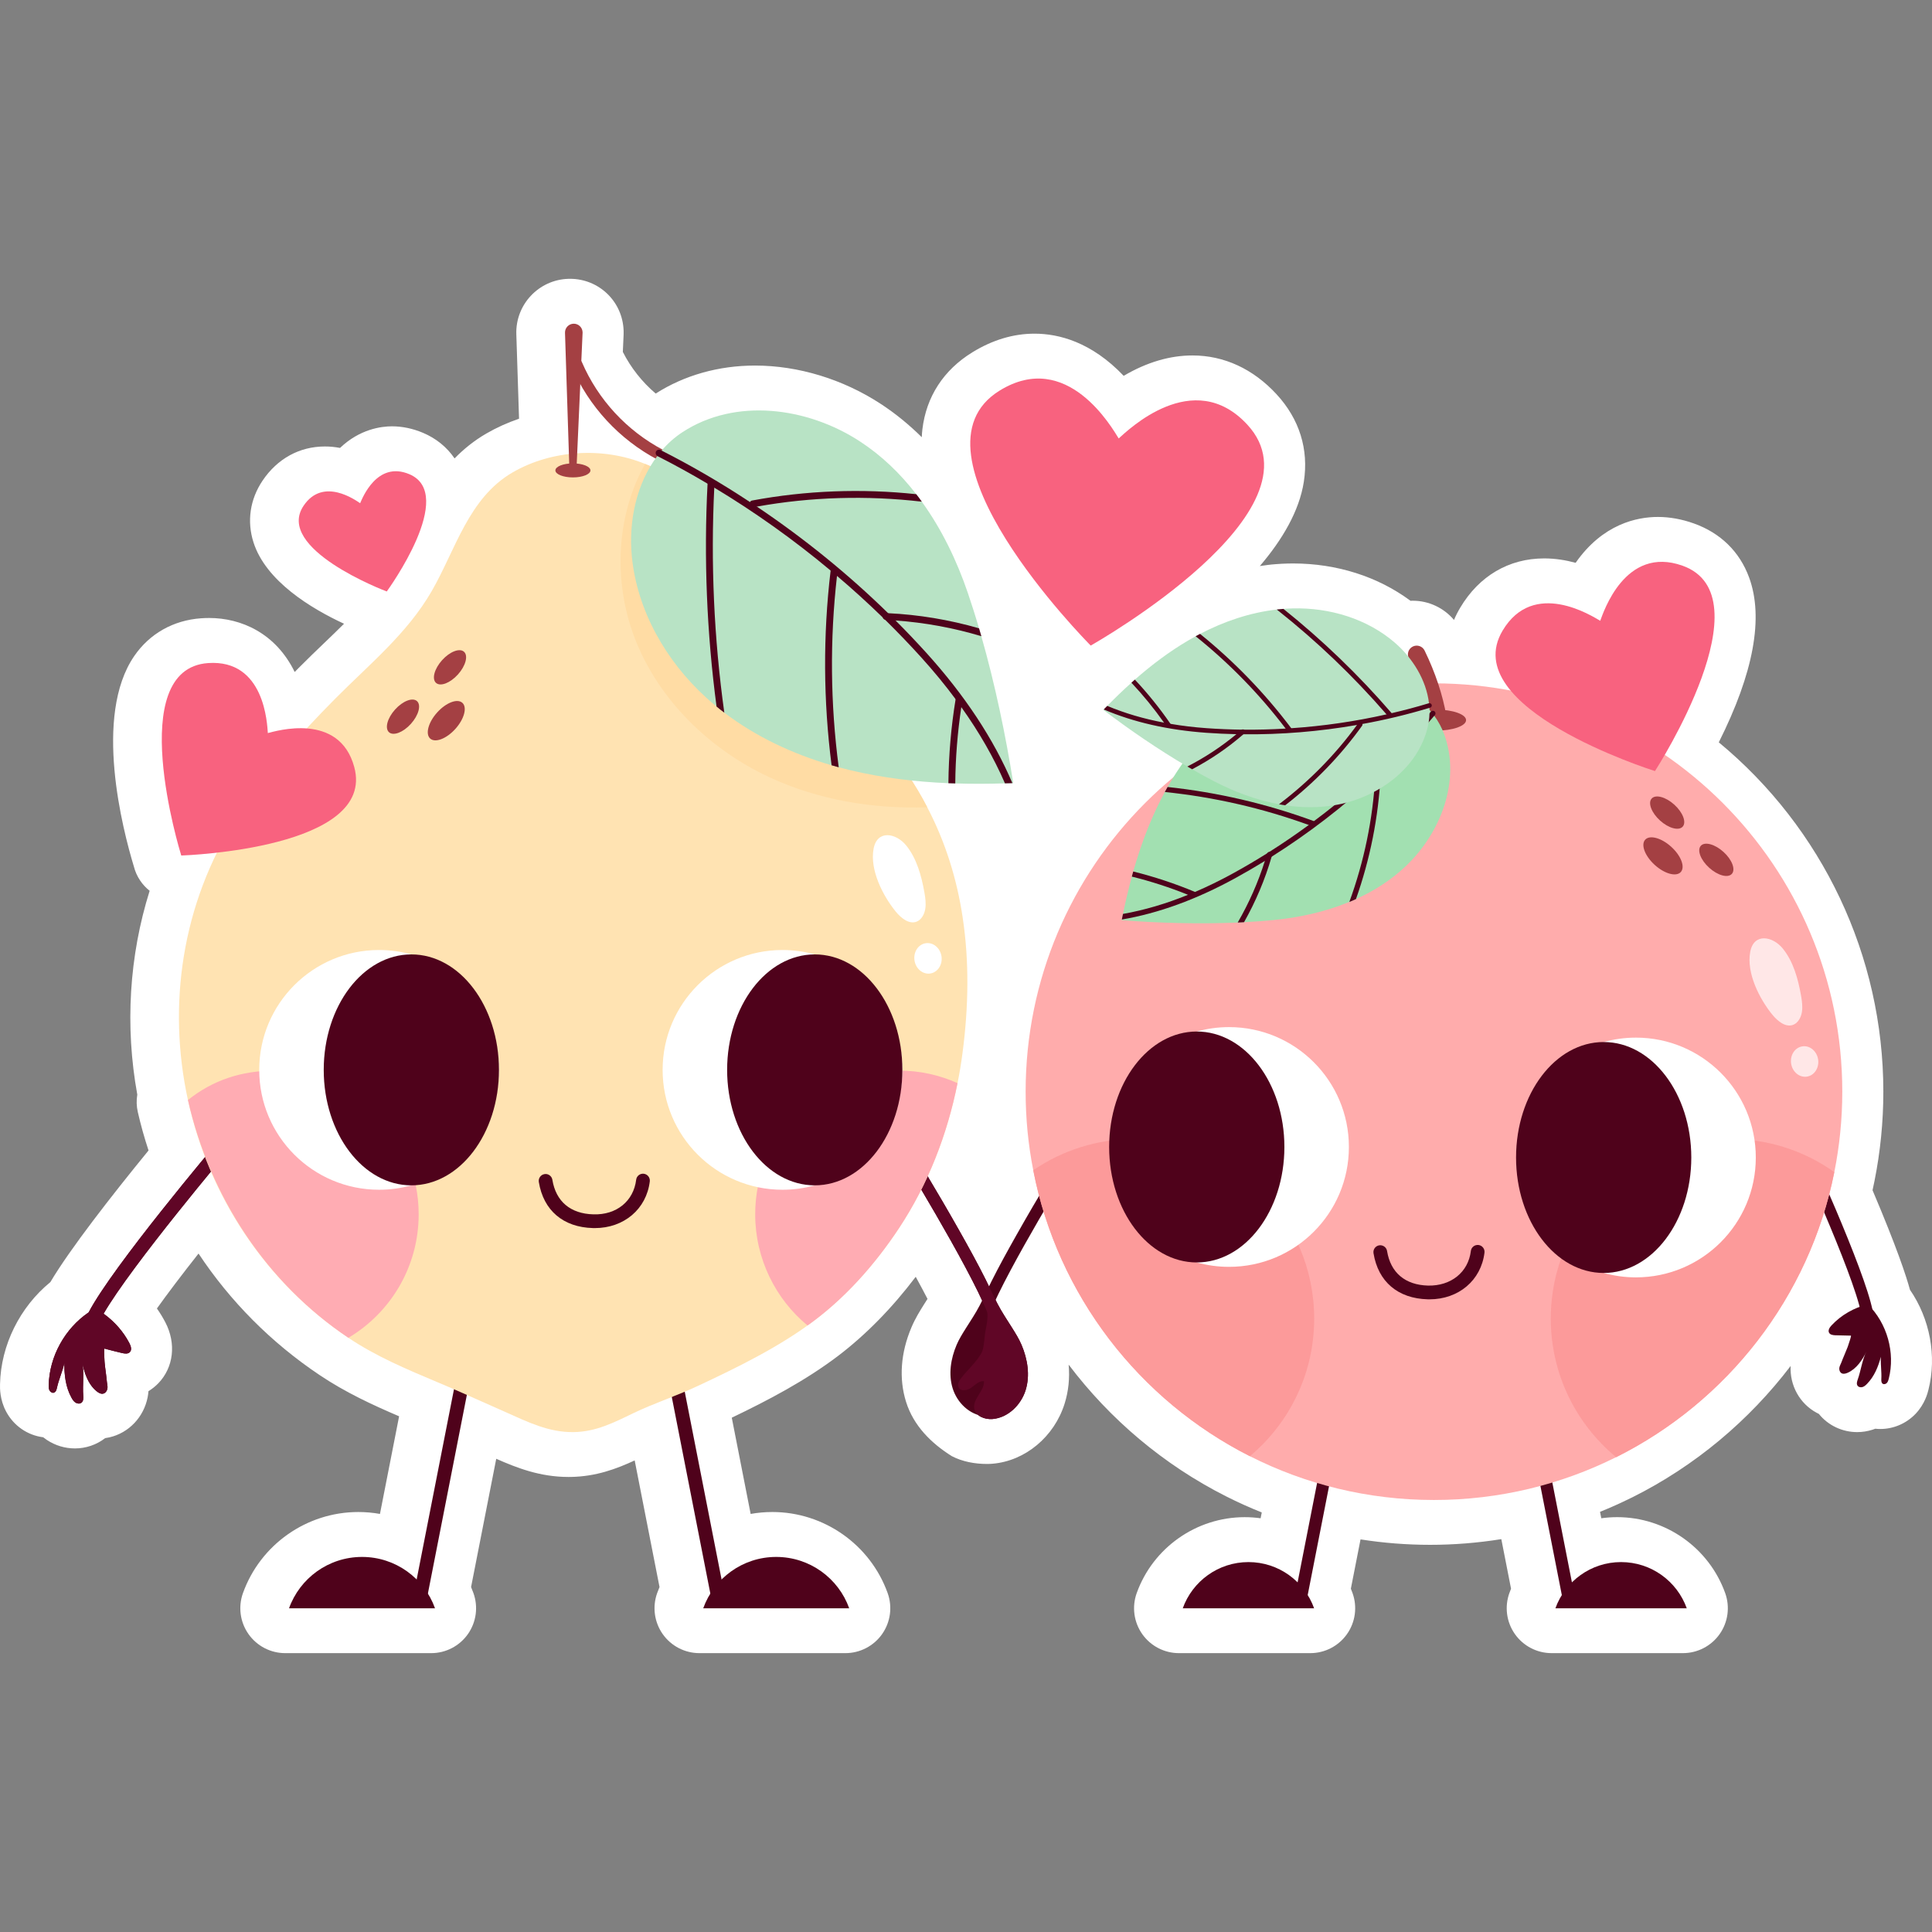
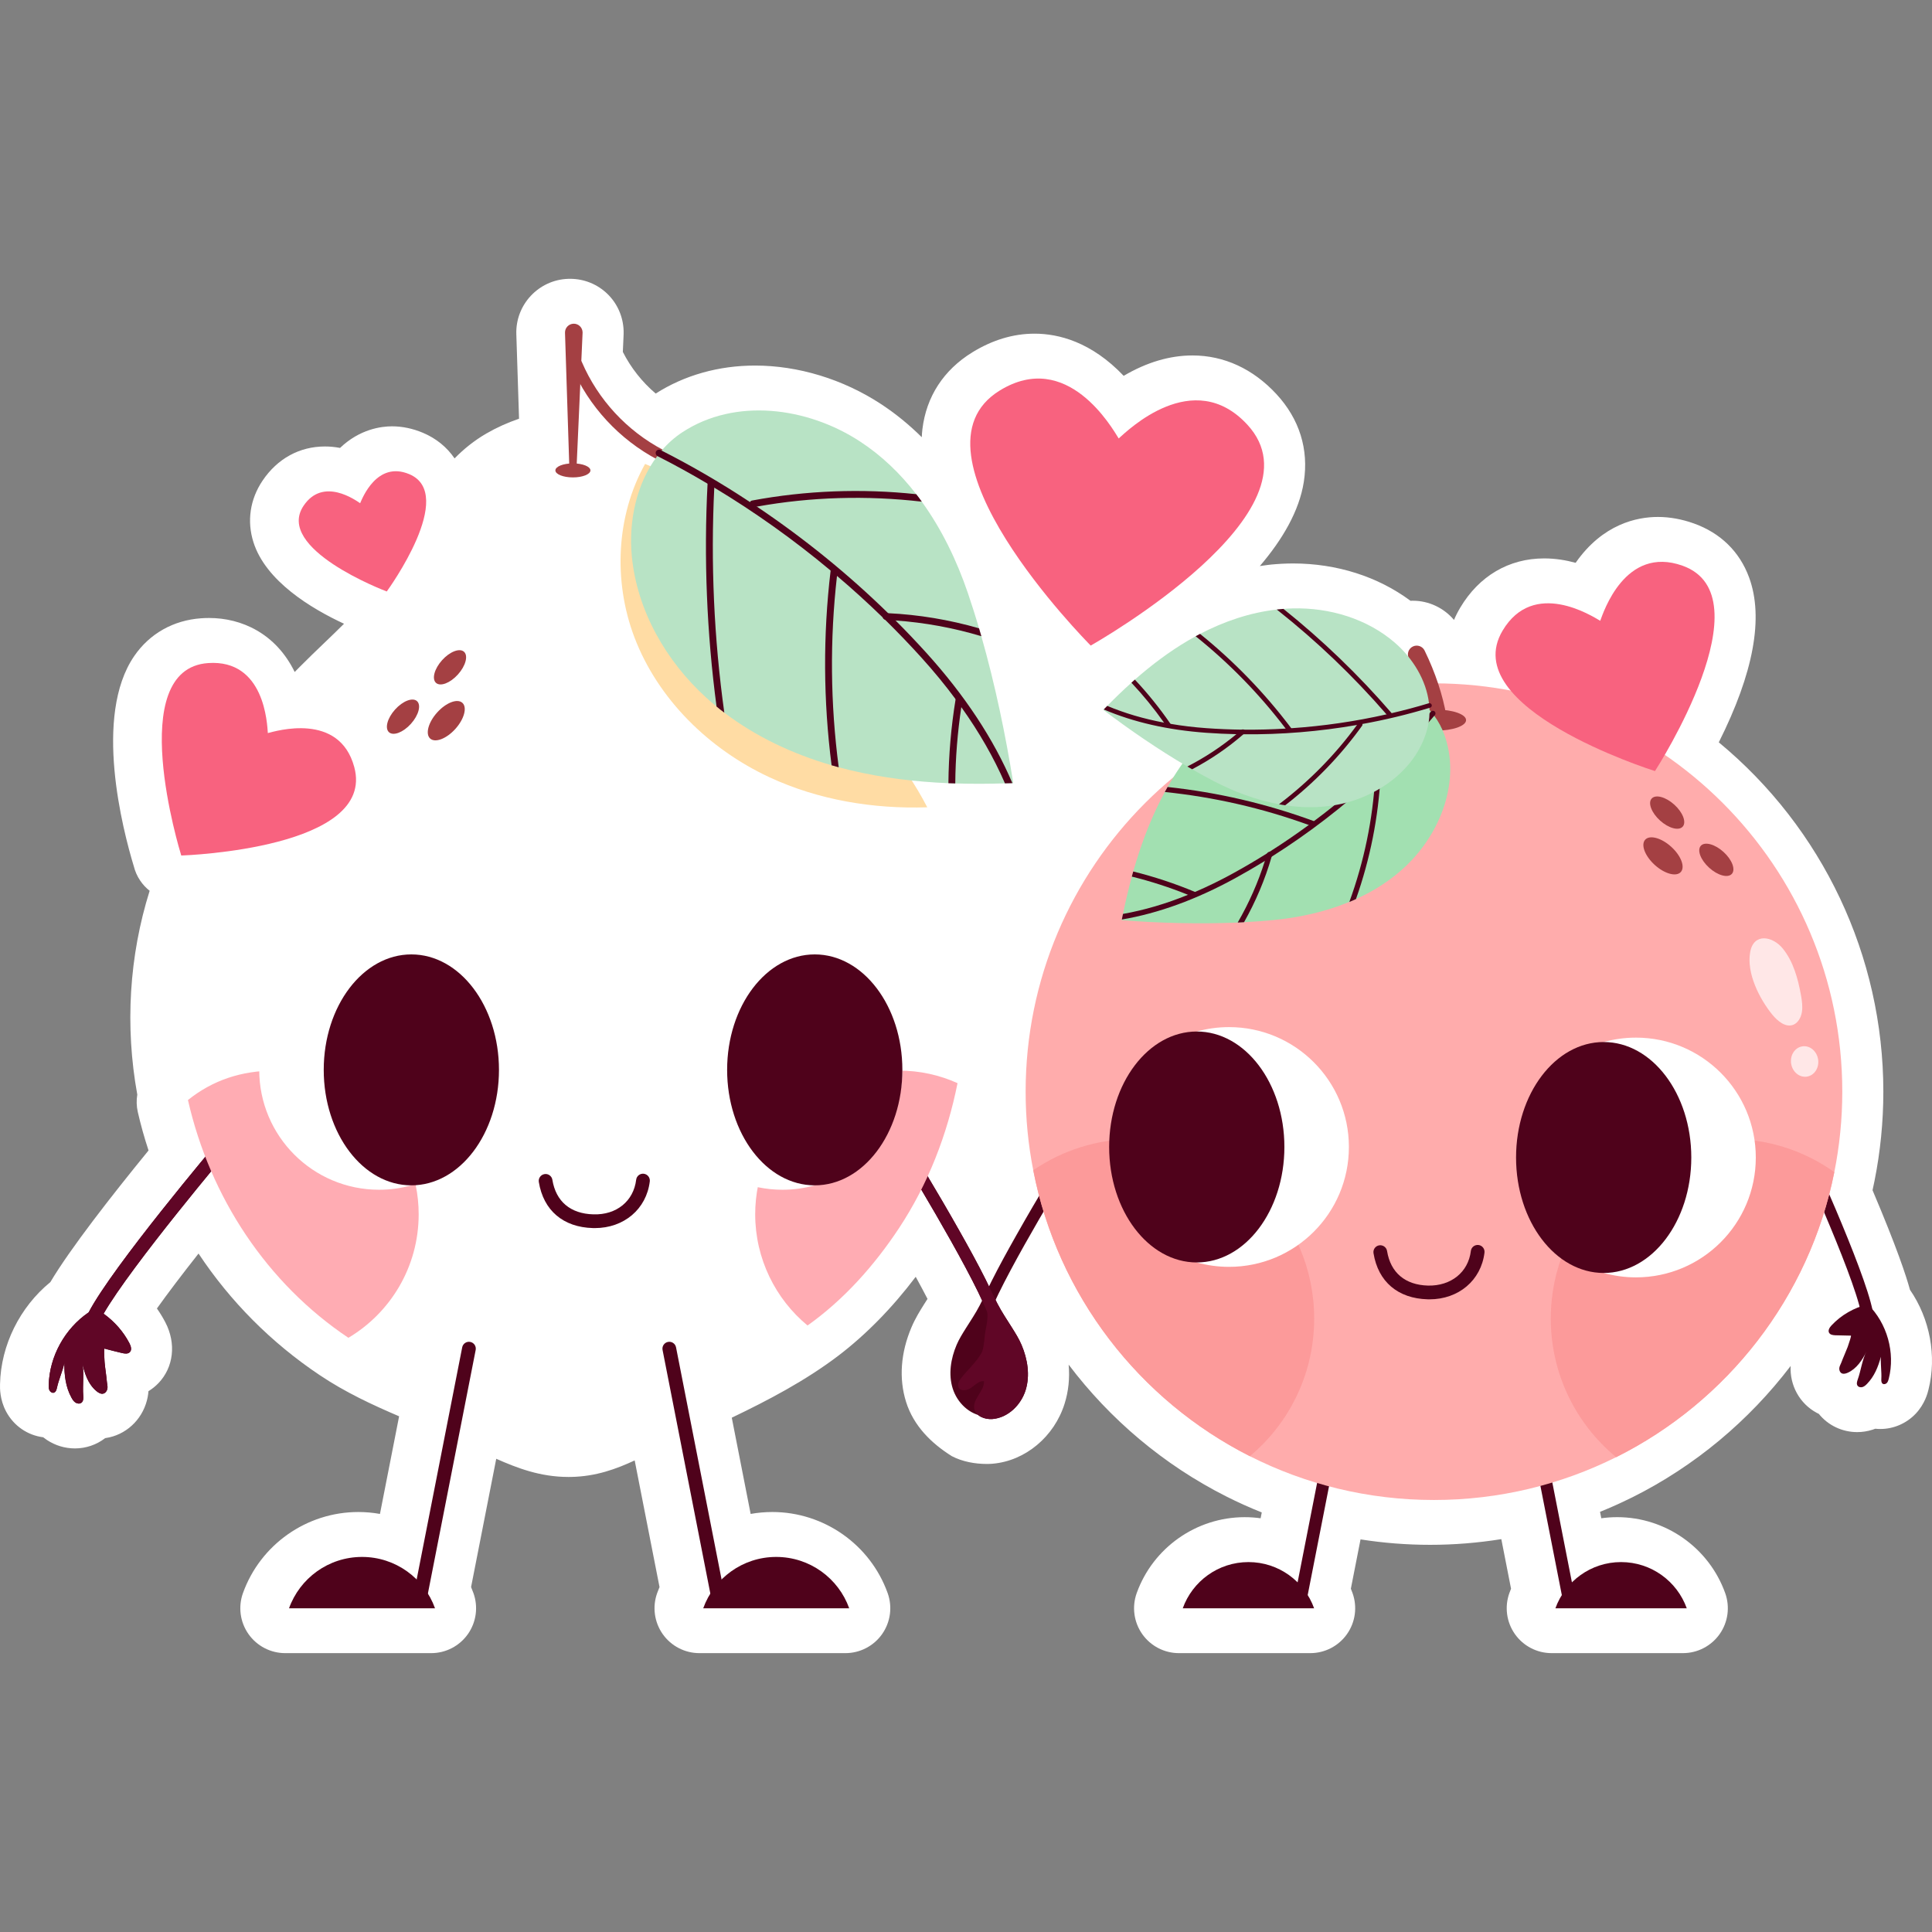
<svg xmlns="http://www.w3.org/2000/svg" version="1.1" id="Capa_1" x="0px" y="0px" viewBox="0 0 512 512" style="enable-background:new 0 0 512 512;" xml:space="preserve" width="512" height="512">
  <rect x="0" y="0" width="512" height="512" fill="#808080" stroke="none" />
  <g>
    <g>
      <g>
        <path style="fill:#FFFFFF;" d="M506.161,341.808c-1.009-3.701-3.438-11.118-9.919-26.387c0.186-0.833,0.359-1.651,0.521-2.461     c1.554-7.747,2.342-15.707,2.342-23.658c0-35.981-16.123-69.852-43.608-92.576c9.233-18.388,11.938-33.055,8.036-43.687     c-2.517-6.857-7.594-11.814-14.681-14.334c-3.187-1.132-6.381-1.707-9.489-1.707c-5.509,0-14.595,1.823-21.805,12.153     c-2.541-0.692-5.363-1.166-8.339-1.166c-9.342,0-17.245,4.641-22.251,13.066c-0.634,1.065-1.181,2.146-1.643,3.239     c-2.671-3.166-6.663-5.089-10.895-5.089c-0.212,0-0.424,0.005-0.638,0.014c-8.603-6.4-19.516-9.891-31.105-9.891     c-0.476,0-0.951,0.006-1.49,0.02c-1.001,0.031-1.994,0.075-2.986,0.156c-0.805,0.055-1.599,0.133-2.192,0.212     c-0.715,0.081-1.43,0.191-2.146,0.297c5.922-6.939,10.44-14.538,11.653-22.31c1.344-8.611-1.159-16.643-7.239-23.228     c-6.205-6.719-13.902-10.271-22.261-10.271c-6.032,0-12.136,1.812-18.238,5.403c-8.567-8.999-17.245-11.176-23.634-11.176     c-5.594,0-11.129,1.659-16.452,4.93c-7.634,4.692-12.219,11.745-13.258,20.397c-0.084,0.697-0.132,1.401-0.166,2.109     c-3.393-3.352-7.024-6.313-10.876-8.829c-10.025-6.548-21.857-10.155-33.314-10.155c-9.634,0-18.73,2.568-26.321,7.421     c-3.599-3.062-6.575-6.822-8.71-11.04l0.207-4.631c0.009-0.266,0.011-0.709,0.002-0.973c-0.248-7.72-6.493-13.767-14.215-13.767     c-0.128,0-0.332,0.004-0.459,0.008c-7.839,0.252-14.011,6.835-13.759,14.672l0.72,22.398c-3.043,1.04-5.953,2.354-8.654,3.916     c-3.265,1.891-6.029,4.146-8.432,6.602c-2.02-2.97-4.876-5.311-8.401-6.794c-2.697-1.133-5.449-1.709-8.181-1.709     c-2.821,0-8.524,0.714-13.77,5.723c-1.345-0.255-2.683-0.382-4.01-0.382c-6.724,0-12.59,3.213-16.518,9.046     c-3.335,4.953-4.193,10.758-2.414,16.346c3.279,10.304,15.297,17.552,24,21.586c-1.706,1.698-3.469,3.395-5.263,5.116     c-2.178,2.089-4.356,4.18-6.464,6.304c-0.452,0.455-0.902,0.91-1.349,1.366c-5.035-10.315-14.201-14.311-22.665-14.311     c-0.689,0-1.395,0.024-2.124,0.075c-7.369,0.516-13.672,4.077-17.748,10.029c-10.853,15.848-3.056,45.96-0.081,55.757     c0.329,1.301,0.882,2.559,1.658,3.714c0.707,1.053,1.561,1.965,2.524,2.721c-5.417,17.231-6.582,35.844-3.277,54.014     c-0.251,1.501-0.216,3.062,0.134,4.6c0.774,3.401,1.727,6.814,2.847,10.201c-9.842,12.051-20.777,26.06-26.018,34.888     c-8.076,6.596-13.118,16.705-13.339,27.045c-0.023,1.002-0.095,4.05,1.609,7.25c2.013,3.788,5.685,6.303,9.826,6.824     c0.306,0.243,0.631,0.482,0.976,0.708c2.219,1.471,4.794,2.248,7.446,2.248c2.9,0,5.729-0.965,8-2.725     c0.374-0.052,0.747-0.119,1.113-0.203c5.142-1.17,9.127-5.347,10.157-10.664c0.106-0.551,0.172-1.08,0.209-1.581     c0.952-0.578,1.833-1.281,2.622-2.099c4.049-4.202,4.779-10.534,1.857-16.138c-0.662-1.268-1.409-2.495-2.236-3.675     c2.839-3.981,6.569-8.905,11.028-14.558c8.39,12.669,19.265,23.618,32.069,32.193c6.857,4.604,14.027,7.916,21.086,10.938     l-5.077,25.875c-1.88-0.336-3.804-0.508-5.753-0.508c-13.664,0-25.942,8.635-30.553,21.489c-1.307,3.644-0.76,7.695,1.469,10.861     c2.227,3.165,5.856,5.049,9.727,5.049h38.69c3.872,0,7.501-1.885,9.729-5.051c2.228-3.166,2.774-7.22,1.465-10.863     c-0.193-0.536-0.402-1.07-0.625-1.601l6.669-33.992c5.454,2.413,11.617,4.818,19.127,4.818l0.614-0.005     c6.728-0.104,12.158-2.16,16.946-4.376l6.582,33.556c-0.224,0.533-0.433,1.069-0.627,1.608     c-1.305,3.642-0.757,7.694,1.472,10.858c2.228,3.165,5.856,5.048,9.726,5.048h38.69c3.871,0,7.499-1.884,9.727-5.049     c2.229-3.166,2.776-7.217,1.47-10.861c-4.612-12.854-16.89-21.489-30.554-21.489c-1.949,0-3.873,0.172-5.754,0.508l-5.003-25.503     c9.646-4.623,19.499-9.789,28.247-16.432c7.33-5.583,14.321-12.724,20.5-20.908c1.161,2.117,2.204,4.076,3.125,5.854     c-0.002,0.002-0.927,1.461-0.927,1.461c-1.023,1.629-2.297,3.657-3.323,6.074c-2.87,6.758-3.367,13.591-1.431,19.766     c1.98,6.315,6.665,10.959,12.126,14.379c2.784,1.45,6.096,2.067,9.303,2.067c0.501,0,0.997-0.021,1.486-0.062     c8.668-0.738,16.343-7.136,19.098-15.92c1.034-3.292,1.389-6.773,1.072-10.334c10.973,14.513,25.196,26.54,41.646,34.862     c3.092,1.565,6.276,3.003,9.53,4.303l-0.303,1.544c-1.389-0.193-2.802-0.291-4.227-0.291c-12.794,0-24.292,8.086-28.612,20.122     c-1.308,3.644-0.759,7.695,1.467,10.861c2.229,3.166,5.856,5.05,9.728,5.05h34.809c3.87,0,7.497-1.883,9.726-5.047     c2.228-3.164,2.778-7.215,1.472-10.858c-0.139-0.392-0.289-0.782-0.448-1.171l2.564-13.068c6.12,0.958,12.291,1.44,18.45,1.44     c6.294,0,12.6-0.506,18.86-1.508l2.576,13.137c-0.155,0.383-0.303,0.767-0.442,1.154c-1.312,3.643-0.767,7.698,1.461,10.866     c2.227,3.168,5.856,5.054,9.73,5.054h34.809c3.87,0,7.499-1.884,9.728-5.049c2.227-3.165,2.776-7.216,1.468-10.86     c-4.316-12.037-15.814-20.125-28.61-20.125c-1.427,0-2.838,0.098-4.227,0.291l-0.335-1.701c2.776-1.121,5.505-2.344,8.171-3.665     c0.141-0.064,0.281-0.13,0.42-0.199c16.549-8.269,30.869-20.275,41.927-34.795c-0.272,5.145,2.392,9.982,6.896,12.413     c0.19,0.101,0.383,0.198,0.577,0.29c2.436,3.034,6.181,4.826,10.148,4.826c1.395,0,2.774-0.217,4.112-0.65     c0.238-0.077,0.468-0.159,0.694-0.246c0.444,0.048,0.892,0.07,1.342,0.07c3.51,0,6.916-1.469,9.358-4.042     c2.445-2.585,3.161-5.442,3.389-6.35C513.321,359.369,511.444,349.48,506.161,341.808z" />
      </g>
    </g>
    <g>
      <g>
        <g>
          <g>
            <g>
              <g>
                <path style="fill:#4F021B;" d="M285.084,306.833c0.454-0.735,0.226-1.7-0.51-2.153c-0.734-0.454-1.7-0.226-2.153,0.51         c-1.492,2.417-2.959,4.849-4.418,7.286c-2.954,4.934-5.859,9.898-8.682,14.908c-2.287,4.058-4.543,8.136-6.63,12.302         c-1.044,2.084-1.999,4.211-3.072,6.28c-1.091,2.104-2.406,4.043-3.664,6.046c-0.89,1.418-1.793,2.857-2.449,4.402         c-1.543,3.635-2.211,7.787-1.029,11.554c1.182,3.768,4.486,6.999,8.421,7.334c1.951,0.166,4.287-0.722,4.654-2.645         c0.474-2.487-2.603-4.478-2.481-7.007c1.239-0.13,2.232,0.925,3.238,1.66c1.006,0.735,2.73,1.026,3.257-0.104         c0.363-0.779-0.148-1.671-0.678-2.346c-1.703-2.17-3.845-4.016-5.198-6.42c-0.668-1.188-0.707-4.217-0.983-5.559         c-0.271-1.316-0.661-3.216-0.476-4.734C266.958,336.251,284.893,307.142,285.084,306.833z" />
              </g>
            </g>
            <g>
              <g>
                <g>
                  <path style="fill:#4F021B;" d="M237.874,304.839c-0.472-0.764-0.235-1.768,0.53-2.24c0.764-0.472,1.768-0.235,2.24,0.53          c1.552,2.514,3.078,5.044,4.596,7.579c3.072,5.133,6.095,10.296,9.031,15.507c2.379,4.222,4.726,8.464,6.897,12.797          c1.086,2.167,2.08,4.38,3.196,6.532c1.135,2.189,2.503,4.205,3.811,6.289c0.926,1.475,1.865,2.971,2.547,4.579          c1.605,3.781,2.3,8.1,1.071,12.019c-1.229,3.919-4.666,7.281-8.759,7.629c-2.03,0.172-4.46-0.751-4.841-2.751          c-0.493-2.588,2.708-4.658,2.581-7.289c-1.289-0.135-2.322,0.962-3.368,1.727c-1.047,0.765-2.84,1.067-3.388-0.108          c-0.377-0.81,0.153-1.738,0.705-2.441c1.772-2.257,3.999-4.177,5.407-6.678c0.695-1.236,0.735-4.387,1.023-5.782          c0.282-1.369,0.688-3.345,0.495-4.924C256.73,335.441,238.073,305.16,237.874,304.839z" />
                </g>
              </g>
              <g>
                <g>
                  <path style="fill:#600626;" d="M237.874,304.839c-0.472-0.764-0.235-1.768,0.53-2.24c0.764-0.472,1.768-0.235,2.24,0.53          c1.552,2.514,3.078,5.044,4.596,7.579c3.072,5.133,6.095,10.296,9.031,15.507c2.379,4.222,4.726,8.464,6.897,12.797          c1.086,2.167,2.08,4.38,3.196,6.532c1.135,2.189,2.503,4.205,3.811,6.289c0.926,1.475,1.865,2.971,2.547,4.579          c1.605,3.781,2.3,8.1,1.071,12.019c-1.229,3.919-4.666,7.281-8.759,7.629c-2.03,0.172-4.46-0.751-4.841-2.751          c-0.493-2.588,2.708-4.658,2.581-7.289c-1.289-0.135-2.322,0.962-3.368,1.727c-1.047,0.765-2.84,1.067-3.388-0.108          c-0.377-0.81,0.153-1.738,0.705-2.441c1.772-2.257,3.999-4.177,5.407-6.678c0.695-1.236,0.735-4.387,1.023-5.782          c0.282-1.369,0.688-3.345,0.495-4.924C256.73,335.441,238.073,305.16,237.874,304.839z" />
                </g>
              </g>
            </g>
          </g>
          <g>
            <g>
              <g>
                <path style="fill:#4F021B;" d="M60.739,301.838c-0.766-0.648-1.915-0.552-2.563,0.215         c-1.167,1.38-28.32,33.555-34.676,45.731c-6.304,4.28-10.426,11.687-10.59,19.32c-0.01,0.474-0.001,0.969,0.221,1.388         c0.222,0.418,0.725,0.726,1.173,0.573c0.495-0.169,0.676-0.763,0.788-1.274c0.485-2.232,1.483-4.353,1.969-6.585         c-0.052,3.161,0.346,6.397,1.872,9.167c0.275,0.5,0.59,1.004,1.066,1.318c0.476,0.315,1.156,0.389,1.601,0.031         c0.513-0.414,0.516-1.183,0.464-1.84c-0.226-2.848,0.313-6.288-0.299-9.079c0.499,2.88,1.547,6,3.805,7.856         c0.508,0.418,1.14,0.815,1.782,0.669c0.59-0.134,0.997-0.712,1.113-1.307c0.115-0.595-0.084-1.195-0.135-1.798         c-0.144-1.693-0.433-3.376-0.595-5.069c-0.005-0.051-0.019-0.235-0.036-0.496c-0.069-1.042-0.191-3.311-0.008-3.263         c1.539,0.411,3.082,0.8,4.632,1.167c0.716,0.17,1.58,0.295,2.09-0.234c0.591-0.613,0.271-1.625-0.123-2.38         c-1.626-3.115-3.994-5.766-6.833-7.808c7.342-12.747,33.225-43.415,33.498-43.739         C61.603,303.634,61.507,302.486,60.739,301.838z" />
              </g>
            </g>
            <g>
              <g>
                <path style="fill:#600626;" d="M60.739,301.838c-0.766-0.648-1.915-0.552-2.563,0.215         c-1.167,1.38-28.32,33.555-34.676,45.731c-6.304,4.28-10.426,11.687-10.59,19.32c-0.01,0.474-0.001,0.969,0.221,1.388         c0.222,0.418,0.725,0.726,1.173,0.573c0.495-0.169,0.676-0.763,0.788-1.274c0.485-2.232,1.483-4.353,1.969-6.585         c-0.052,3.161,0.346,6.397,1.872,9.167c0.275,0.5,0.59,1.004,1.066,1.318c0.476,0.315,1.156,0.389,1.601,0.031         c0.513-0.414,0.516-1.183,0.464-1.84c-0.226-2.848,0.313-6.288-0.299-9.079c0.499,2.88,1.547,6,3.805,7.856         c0.508,0.418,1.14,0.815,1.782,0.669c0.59-0.134,0.997-0.712,1.113-1.307c0.115-0.595-0.084-1.195-0.135-1.798         c-0.144-1.693-0.433-3.376-0.595-5.069c-0.005-0.051-0.019-0.235-0.036-0.496c-0.069-1.042-0.191-3.311-0.008-3.263         c1.539,0.411,3.082,0.8,4.632,1.167c0.716,0.17,1.58,0.295,2.09-0.234c0.591-0.613,0.271-1.625-0.123-2.38         c-1.626-3.115-3.994-5.766-6.833-7.808c7.342-12.747,33.225-43.415,33.498-43.739         C61.603,303.634,61.507,302.486,60.739,301.838z" />
              </g>
            </g>
          </g>
          <g>
            <g>
              <g>
                <g>
                  <path style="fill:#4F021B;" d="M111.581,423.936c-0.116,0-0.234-0.011-0.352-0.034c-0.986-0.194-1.628-1.149-1.435-2.135          l12.694-64.708c0.194-0.987,1.153-1.632,2.135-1.435c0.986,0.193,1.628,1.149,1.435,2.135l-12.694,64.709          C113.194,423.334,112.433,423.936,111.581,423.936z" />
                </g>
              </g>
              <g>
                <g>
                  <path style="fill:#4F021B;" d="M115.284,426.214h-38.69c2.848-7.94,10.435-13.611,19.357-13.611          C104.849,412.604,112.435,418.275,115.284,426.214z" />
                </g>
              </g>
            </g>
            <g>
              <g>
                <g>
                  <path style="fill:#4F021B;" d="M190.063,423.936c-0.852,0-1.613-0.601-1.783-1.469l-12.693-64.709          c-0.193-0.986,0.449-1.941,1.435-2.135c0.991-0.195,1.941,0.449,2.135,1.435l12.694,64.708          c0.193,0.986-0.449,1.942-1.435,2.135C190.296,423.925,190.178,423.936,190.063,423.936z" />
                </g>
              </g>
              <g>
                <g>
                  <path style="fill:#4F021B;" d="M186.361,426.214h38.689c-2.848-7.94-10.435-13.611-19.357-13.611          C196.796,412.604,189.209,418.275,186.361,426.214z" />
                </g>
              </g>
            </g>
          </g>
          <g>
            <g>
-               <path style="fill:#FFE3B2;" d="M255.066,279.135c-0.346,2.656-0.782,5.293-1.31,7.913        c-2.728,13.642-7.821,26.793-15.515,38.434c-5.984,9.04-13.642,17.771-22.264,24.337        c-9.295,7.057-20.499,12.533-31.031,17.462c-5.602,2.638-11.587,4.566-17.134,7.239c-5.075,2.456-9.877,4.911-15.734,5.002        c-6.657,0.127-12.314-2.728-18.244-5.366c-2.073-0.91-4.129-1.837-6.184-2.747c-3.838-1.71-7.676-3.42-11.55-5.038        c-8.203-3.456-16.352-6.857-23.774-11.841c-44.746-30.049-58.752-92.093-29.667-137.748        c7.385-11.605,16.552-21.936,26.229-31.668c8.986-9.058,19.044-17.225,25.502-28.43c6.348-10.986,9.768-24.719,21.482-31.504        c10.313-5.966,23.955-6.802,35.087-2.237c1.892,0.764,3.711,1.692,5.421,2.765c13.315,8.385,16.625,22.718,24.537,35.069        c8.822,13.751,22.591,23.628,33.141,35.924c4.711,5.493,8.586,11.259,11.678,17.243c4.838,9.24,7.858,19.026,9.386,29.194        v0.018C256.867,254.725,256.703,266.784,255.066,279.135z" />
-             </g>
+               </g>
          </g>
          <g>
            <g>
              <g>
                <path style="fill:#FFACB3;" d="M110.952,321.807c0,13.915-7.476,26.102-18.626,32.723         c-21.536-14.424-36.625-37.147-42.518-63.013c6.512-5.202,14.088-7.799,23.074-7.799         C93.908,283.719,110.952,300.78,110.952,321.807z" />
              </g>
            </g>
            <g>
              <g>
                <path style="fill:#FFACB3;" d="M253.757,287.047c-2.728,13.642-7.821,26.793-15.515,38.434         c-6.603,9.986-14.702,19.025-24.234,25.79c-8.44-6.967-13.873-17.659-13.873-29.464c0-21.027,17.043-38.088,38.071-38.088         C243.753,283.719,249.009,284.901,253.757,287.047z" />
              </g>
            </g>
          </g>
          <g>
            <g>
              <g>
                <g>
                  <g>
                    <path style="fill:#FFFFFF;" d="M132.232,283.528c0,14.588-9.834,26.876-23.22,30.6c-2.712,0.755-5.578,1.167-8.547,1.167           c-17.54,0-31.767-14.21-31.767-31.767c0-17.54,14.227-31.767,31.767-31.767c2.969,0,5.835,0.412,8.547,1.167           C122.398,256.652,132.232,268.958,132.232,283.528z" />
                  </g>
                </g>
                <g>
                  <g>
                    <ellipse style="fill:#4F021B;" cx="109.012" cy="283.528" rx="23.22" ry="30.6" />
                  </g>
                </g>
              </g>
              <g>
                <g>
                  <g>
                    <path style="fill:#FFFFFF;" d="M239.137,283.528c0,14.588-9.834,26.876-23.22,30.6c-2.712,0.755-5.578,1.167-8.547,1.167           c-17.54,0-31.767-14.21-31.767-31.767c0-17.54,14.227-31.767,31.767-31.767c2.969,0,5.835,0.412,8.547,1.167           C229.304,256.652,239.137,268.958,239.137,283.528z" />
                  </g>
                </g>
                <g>
                  <g>
                    <ellipse style="fill:#4F021B;" cx="215.917" cy="283.528" rx="23.22" ry="30.6" />
                  </g>
                </g>
              </g>
            </g>
            <g>
              <g>
                <path style="fill:#4F021B;" d="M157.624,325.458c-0.16,0-0.322-0.002-0.484-0.006c-7.886-0.212-13.116-4.663-14.348-12.215         c-0.161-0.991,0.511-1.926,1.503-2.087c0.989-0.17,1.926,0.513,2.088,1.502c0.938,5.747,4.792,9.001,10.855,9.163         c6.157,0.208,10.668-3.52,11.352-9.169c0.121-0.999,1.019-1.71,2.025-1.589c0.997,0.121,1.708,1.027,1.587,2.025         C171.311,320.428,165.349,325.458,157.624,325.458z" />
              </g>
            </g>
          </g>
          <g>
            <g>
              <g>
                <path style="fill:#A44043;" d="M122.529,186.252c1.333,1.2,0.506,4.294-1.848,6.91c-2.354,2.616-5.344,3.764-6.678,2.563         c-1.333-1.2-0.506-4.294,1.848-6.91C118.206,186.199,121.195,185.051,122.529,186.252z" />
              </g>
            </g>
            <g>
              <g>
                <path style="fill:#A44043;" d="M110.508,185.804c1.161,1.045,0.44,3.738-1.609,6.015c-2.049,2.277-4.652,3.276-5.812,2.231         c-1.161-1.045-0.441-3.738,1.609-6.015C106.744,185.758,109.347,184.759,110.508,185.804z" />
              </g>
            </g>
            <g>
              <g>
                <path style="fill:#A44043;" d="M122.969,172.723c1.161,1.045,0.44,3.737-1.609,6.015c-2.049,2.277-4.652,3.276-5.812,2.231         c-1.161-1.045-0.441-3.737,1.609-6.015C119.206,172.677,121.808,171.678,122.969,172.723z" />
              </g>
            </g>
          </g>
          <g>
            <g>
              <g>
                <path style="fill:#FFDCA4;" d="M245.735,213.944c-14.37,0.473-28.848-1.928-41.836-7.967         c-15.97-7.439-29.521-20.645-35.779-37.106c-5.62-14.806-4.856-32.177,2.837-45.928c1.892,0.764,3.711,1.692,5.421,2.765         c13.315,8.385,16.625,22.718,24.537,35.069c8.822,13.751,22.591,23.628,33.141,35.924         C238.769,202.194,242.643,207.96,245.735,213.944z" />
              </g>
            </g>
            <g>
              <g>
                <g>
                  <path style="fill:#A44043;" d="M156.472,124.661c0,1.026-2.079,1.858-4.644,1.858c-2.565,0-4.644-0.832-4.644-1.858          c0-1.026,2.079-1.858,4.644-1.858C154.393,122.804,156.472,123.636,156.472,124.661z" />
                </g>
              </g>
              <g>
                <g>
                  <path style="fill:#A44043;" d="M150.919,125.12l-1.187-36.93c-0.041-1.286,0.968-2.362,2.254-2.404          c1.286-0.041,2.362,0.968,2.404,2.254c0.002,0.058,0.001,0.122-0.001,0.179l-1.651,36.912          c-0.022,0.502-0.448,0.891-0.95,0.869C151.31,125.979,150.935,125.59,150.919,125.12z" />
                </g>
              </g>
              <g>
                <g>
                  <path style="fill:#A44043;" d="M175.053,122.039c-0.233,0-0.469-0.057-0.69-0.172c-10.209-5.363-18.34-14.153-22.893-24.748          c-0.325-0.755,0.024-1.629,0.778-1.954c0.757-0.319,1.63,0.024,1.953,0.779c4.286,9.972,11.937,18.244,21.545,23.291          c0.727,0.382,1.006,1.28,0.625,2.009C176.105,121.748,175.588,122.039,175.053,122.039z" />
                </g>
              </g>
              <g>
                <g>
                  <g>
                    <path style="fill:#B8E3C5;" d="M268.526,207.541h-0.236c-0.655,0.036-1.309,0.055-1.965,0.055           c-4.384,0.145-8.785,0.163-13.169,0.018c-0.618-0.018-1.219-0.037-1.819-0.055c-8.731-0.382-17.425-1.4-25.902-3.42           c-1.055-0.254-2.11-0.528-3.165-0.8c-0.637-0.182-1.273-0.346-1.892-0.528c-10.222-2.983-20.008-7.53-28.43-13.951           c-0.691-0.509-1.382-1.055-2.055-1.619c-0.946-0.764-1.855-1.564-2.765-2.383c-10.695-9.731-18.335-23.137-19.699-37.525           c-0.873-9.258,1.255-19.208,6.766-26.484c0.346-0.491,0.728-0.982,1.146-1.437c1.583-1.855,3.42-3.511,5.511-4.875           c13.988-9.167,33.05-6.694,47.056,2.455c5.766,3.765,10.714,8.549,14.897,13.97c0.528,0.655,1.018,1.309,1.473,1.983           c5.293,7.312,9.295,15.643,12.205,24.174c1.037,3.056,2.037,6.184,2.965,9.386c0.218,0.691,0.418,1.401,0.618,2.092           C263.706,181.367,266.526,194.9,268.526,207.541z" />
                  </g>
                </g>
                <g>
                  <g>
                    <path style="fill:#4F021B;" d="M268.29,207.541c-0.655,0.036-1.309,0.055-1.965,0.055           c-2.947-6.785-6.802-13.533-11.568-20.19c-0.491-0.709-1-1.401-1.51-2.11c-2.747-3.711-5.766-7.385-9.058-11.023           c-3.092-3.42-6.312-6.767-9.64-10.041h-0.018c-0.182-0.2-0.364-0.382-0.564-0.546v-0.018           c-3.911-3.802-7.967-7.494-12.15-11.041c-0.564-0.491-1.128-0.964-1.692-1.419c-9.677-8.094-20.008-15.461-30.831-21.973           c-0.6-0.364-1.182-0.728-1.782-1.055c-4.347-2.583-8.767-5.02-13.26-7.294c-0.018-0.018-0.036-0.018-0.055-0.037           c-0.4-0.254-0.546-0.764-0.346-1.201c0.237-0.436,0.782-0.618,1.237-0.382c0.091,0.036,0.164,0.091,0.255,0.146           c8.021,4.074,15.861,8.64,23.41,13.642c0.6,0.382,1.201,0.782,1.801,1.201h0.018c12.46,8.367,24.174,17.862,34.796,28.248           c0.655,0.618,1.309,1.273,1.946,1.928h0.018c2.819,2.819,5.548,5.693,8.203,8.622           C255.667,184.259,263.306,195.827,268.29,207.541z" />
                  </g>
                </g>
                <g>
                  <g>
                    <path style="fill:#4F021B;" d="M191.949,188.861c-0.691-0.509-1.382-1.055-2.055-1.619           c-2.601-19.554-3.401-39.38-2.383-59.061c0.018-0.073,0.018-0.146,0.018-0.218c0.036-0.509,0.455-0.91,0.964-0.855           c0.491,0.018,0.873,0.455,0.855,0.946c-0.018,0.4-0.036,0.782-0.055,1.182           C188.311,149.135,189.203,169.144,191.949,188.861z" />
                  </g>
                </g>
                <g>
                  <g>
                    <path style="fill:#4F021B;" d="M244.28,132.947c-14.533-1.691-29.376-1.273-43.709,1.31c-0.309,0.055-0.6,0.109-0.91,0.164           c-0.491,0.091-0.964-0.236-1.055-0.728c-0.036-0.236,0-0.455,0.146-0.637c0.109-0.218,0.327-0.382,0.582-0.418           c14.224-2.656,28.994-3.219,43.473-1.673C243.334,131.619,243.825,132.274,244.28,132.947z" />
                  </g>
                </g>
                <g>
                  <g>
                    <path style="fill:#4F021B;" d="M222.271,203.34c-0.637-0.182-1.273-0.346-1.892-0.528           c-2.201-17.116-2.292-34.451-0.255-51.603c0.018-0.036,0.018-0.055,0.018-0.091c0.073-0.491,0.527-0.855,1.018-0.782           c0.509,0.054,0.855,0.509,0.8,1c-0.055,0.436-0.109,0.855-0.146,1.291C219.888,169.489,220.052,186.514,222.271,203.34z" />
                  </g>
                </g>
                <g>
                  <g>
                    <path style="fill:#4F021B;" d="M260.068,168.598c-7.403-2.219-15.061-3.62-22.737-4.165           c-0.855-0.055-1.71-0.109-2.565-0.146c-0.073,0-0.146-0.018-0.218-0.055c-0.273-0.073-0.491-0.273-0.582-0.546           c-0.055-0.109-0.055-0.218-0.055-0.346c0.018-0.509,0.437-0.91,0.946-0.873c0.164,0,0.346,0.018,0.51,0.036           c8.13,0.382,16.243,1.746,24.083,4.002C259.668,167.197,259.868,167.907,260.068,168.598z" />
                  </g>
                </g>
                <g>
                  <g>
                    <path style="fill:#4F021B;" d="M255.066,185.441c-0.109,0.655-0.2,1.309-0.309,1.964c-1,6.676-1.546,13.442-1.601,20.209           c-0.618-0.018-1.219-0.037-1.819-0.055c0.073-7.458,0.71-14.915,1.91-22.264c0-0.055,0.018-0.091,0.018-0.146           c0.073-0.491,0.546-0.837,1.037-0.746C254.794,184.477,255.139,184.95,255.066,185.441z" />
                  </g>
                </g>
              </g>
            </g>
          </g>
        </g>
        <g>
          <g>
            <g>
              <path style="fill:#FFFFFF;" d="M237.345,241.536c1.462,1.805,3.623,3.516,5.613,2.693c1.224-0.506,2.003-1.894,2.244-3.333        c0.241-1.439,0.029-2.937-0.227-4.39c-0.784-4.464-2.055-9.023-4.812-12.436c-2.691-3.33-7.697-4.253-8.651,0.849        C230.456,230.576,234.003,237.41,237.345,241.536z" />
            </g>
          </g>
          <g>
            <g>
              <path style="fill:#FFFFFF;" d="M249.509,253.457c0.321,2.217-1.021,4.247-2.999,4.533c-1.978,0.286-3.841-1.278-4.163-3.496        c-0.321-2.217,1.021-4.247,2.999-4.533C247.324,249.675,249.187,251.24,249.509,253.457z" />
            </g>
          </g>
        </g>
        <g>
          <g>
            <g>
              <g>
                <g>
                  <path style="fill:#4F021B;" d="M344.921,424.164c-0.105,0-0.21-0.009-0.316-0.03c-0.887-0.174-1.465-1.034-1.291-1.921          l11.421-58.218c0.174-0.888,1.037-1.468,1.921-1.291c0.887,0.174,1.465,1.034,1.291,1.921l-11.421,58.218          C346.372,423.623,345.687,424.164,344.921,424.164z" />
                </g>
              </g>
              <g>
                <g>
                  <path style="fill:#4F021B;" d="M348.252,426.214h-34.809c2.563-7.143,9.388-12.246,17.416-12.246          C338.864,413.969,345.69,419.071,348.252,426.214z" />
                </g>
              </g>
            </g>
            <g>
              <g>
                <g>
                  <path style="fill:#4F021B;" d="M415.531,424.164c-0.767,0-1.451-0.541-1.605-1.322l-11.42-58.218          c-0.173-0.887,0.405-1.747,1.291-1.921c0.892-0.175,1.746,0.404,1.921,1.291l11.421,58.218          c0.173,0.887-0.405,1.747-1.292,1.921C415.741,424.155,415.635,424.164,415.531,424.164z" />
                </g>
              </g>
              <g>
                <g>
                  <path style="fill:#4F021B;" d="M412.2,426.214h34.809c-2.562-7.143-9.388-12.246-17.416-12.246          C421.589,413.969,414.763,419.071,412.2,426.214z" />
                </g>
              </g>
            </g>
          </g>
          <g>
            <g>
              <g>
                <path style="fill:#4F021B;" d="M494.327,349.186c-0.554-0.153-1.002-0.605-1.12-1.207         c-2.12-10.795-17.975-45.245-18.135-45.592c-0.362-0.784-0.019-1.715,0.766-2.076c0.784-0.362,1.715-0.019,2.076,0.766         c0.659,1.429,16.172,35.14,18.364,46.299c0.166,0.849-0.386,1.671-1.234,1.837         C494.798,349.262,494.553,349.249,494.327,349.186z" />
              </g>
            </g>
            <g>
              <g>
                <path style="fill:#4F021B;" d="M489.752,356.66c-0.074,0.212-0.128,0.362-0.143,0.403c-0.522,1.367-1.148,2.696-1.655,4.067         c-0.181,0.488-0.483,0.941-0.524,1.46c-0.041,0.519,0.164,1.092,0.623,1.339c0.499,0.268,1.114,0.083,1.631-0.147         c2.298-1.022,3.882-3.368,4.957-5.642c-1.147,2.174-1.489,5.15-2.329,7.46c-0.194,0.534-0.367,1.171-0.037,1.632         c0.286,0.399,0.867,0.493,1.334,0.342c0.467-0.152,0.843-0.497,1.186-0.849c1.9-1.947,2.972-4.538,3.653-7.172         c-0.109,1.962,0.232,3.95,0.123,5.912c-0.025,0.45-0.011,0.983,0.361,1.237c0.337,0.23,0.824,0.09,1.104-0.206         c0.28-0.296,0.401-0.705,0.502-1.1c1.758-6.935-0.431-14.732-5.541-19.739c-3.675,0.905-7.047,2.82-9.629,5.587         c-0.5,0.535-0.997,1.302-0.647,1.945c0.302,0.556,1.047,0.65,1.679,0.673c1.369,0.05,2.738,0.082,4.108,0.094         C490.669,353.959,490.048,355.812,489.752,356.66z" />
              </g>
            </g>
          </g>
          <g>
            <g>
              <path style="fill:#FFACAC;" d="M488.223,289.303c0,7.294-0.728,14.424-2.11,21.318c-6.621,33.159-28.394,60.844-57.806,75.541        c-0.018,0-0.018,0-0.018,0c-14.533,7.257-30.94,11.35-48.275,11.35c-17.553,0-34.123-4.184-48.784-11.605        c-29.303-14.824-50.948-42.581-57.406-75.777c-1.328-6.748-2.019-13.697-2.019-20.827c0-59.77,48.438-108.209,108.209-108.209        C439.766,181.094,488.223,229.532,488.223,289.303z" />
            </g>
          </g>
          <g>
            <g>
              <g>
                <path style="fill:#FC9A9A;" d="M348.273,349.437c0,14.643-6.621,27.757-17.044,36.47         c-29.303-14.824-50.948-42.581-57.406-75.777c7.64-5.239,16.898-8.294,26.848-8.294         C326.956,301.835,348.273,323.153,348.273,349.437z" />
              </g>
            </g>
            <g>
              <g>
                <path style="fill:#FC9A9A;" d="M486.113,310.621c-6.621,33.159-28.394,60.844-57.806,75.541c-0.018,0-0.018,0-0.018,0         c-10.586-8.749-17.316-21.955-17.316-36.724c0-26.284,21.318-47.602,47.602-47.602         C468.851,301.835,478.346,305.091,486.113,310.621z" />
              </g>
            </g>
          </g>
          <g>
            <g>
              <g>
                <path style="fill:#4F021B;" d="M378.823,344.337c-0.159,0-0.319-0.002-0.479-0.006c-7.889-0.214-13.119-4.667-14.35-12.217         c-0.161-0.991,0.512-1.926,1.503-2.087c0.996-0.155,1.926,0.511,2.088,1.502c0.937,5.745,4.792,9.001,10.857,9.165         c6.066,0.137,10.664-3.522,11.35-9.169c0.121-0.999,1.007-1.694,2.025-1.589c0.997,0.121,1.708,1.027,1.587,2.025         C392.513,339.304,386.549,344.337,378.823,344.337z" />
              </g>
            </g>
            <g>
              <g>
                <g>
                  <path style="fill:#FFFFFF;" d="M424.991,337.349c2.712,0.755,5.578,1.167,8.547,1.167c17.539,0,31.767-14.21,31.767-31.767          c0-17.54-14.227-31.767-31.767-31.767c-2.969,0-5.835,0.412-8.547,1.167C411.605,279.873,411.605,333.625,424.991,337.349z" />
                </g>
              </g>
              <g>
                <g>
                  <ellipse style="fill:#4F021B;" cx="424.991" cy="306.749" rx="23.22" ry="30.6" />
                </g>
              </g>
            </g>
            <g>
              <g>
                <g>
                  <path style="fill:#FFFFFF;" d="M317.157,334.562c2.712,0.755,5.578,1.167,8.547,1.167c17.54,0,31.767-14.21,31.767-31.767          c0-17.54-14.227-31.767-31.767-31.767c-2.969,0-5.835,0.412-8.547,1.167C303.771,277.087,303.771,330.838,317.157,334.562z" />
                </g>
              </g>
              <g>
                <g>
                  <ellipse style="fill:#4F021B;" cx="317.157" cy="303.962" rx="23.22" ry="30.6" />
                </g>
              </g>
            </g>
          </g>
          <g>
            <g>
              <g>
                <g>
                  <path style="fill:#A44043;" d="M445.428,231.096c-1.206,1.329-4.296,0.488-6.902-1.878c-2.606-2.366-3.741-5.36-2.535-6.688          c1.206-1.329,4.296-0.488,6.902,1.878C445.499,226.772,446.634,229.767,445.428,231.096z" />
                </g>
              </g>
              <g>
                <g>
                  <path style="fill:#A44043;" d="M445.927,219.076c-1.05,1.156-3.74,0.425-6.008-1.634c-2.268-2.059-3.256-4.666-2.206-5.822          c1.05-1.157,3.739-0.425,6.008,1.634C445.988,215.313,446.976,217.92,445.927,219.076z" />
                </g>
              </g>
              <g>
                <g>
                  <path style="fill:#A44043;" d="M458.954,231.593c-1.05,1.156-3.739,0.425-6.008-1.634c-2.268-2.059-3.256-4.666-2.207-5.822          c1.05-1.157,3.74-0.425,6.008,1.634C459.016,227.83,460.004,230.437,458.954,231.593z" />
                </g>
              </g>
            </g>
            <g>
              <g>
                <g>
                  <g>
                    <path style="fill:#A44043;" d="M388.523,190.84c0,1.539-3.535,2.786-7.895,2.786c-4.36,0-7.895-1.247-7.895-2.786           c0-1.539,3.535-2.786,7.895-2.786C384.988,188.054,388.523,189.301,388.523,190.84z" />
                  </g>
                </g>
                <g>
                  <g>
                    <path style="fill:#A44043;" d="M381.029,192.561c-1.111,0-2.095-0.799-2.291-1.932c-0.908-5.242-2.722-10.691-5.391-16.187           c-0.562-1.157-0.08-2.55,1.078-3.113c1.157-0.555,2.548-0.079,3.111,1.078c2.859,5.89,4.807,11.754,5.79,17.427           c0.219,1.268-0.63,2.473-1.896,2.693C381.296,192.549,381.162,192.561,381.029,192.561z" />
                  </g>
                </g>
              </g>
              <g>
                <g>
                  <g>
                    <path style="fill:#A2E0B1;" d="M297.253,243.86l0.042-0.178c0.09-0.498,0.193-0.993,0.311-1.484           c0.676-3.317,1.45-6.625,2.344-9.889c0.124-0.461,0.246-0.908,0.367-1.356c1.85-6.486,4.172-12.83,7.205-18.832           c0.38-0.746,0.774-1.489,1.168-2.232c0.25-0.445,0.487-0.894,0.735-1.326c4.07-7.14,9.236-13.672,15.564-18.844           c0.506-0.428,1.04-0.849,1.583-1.253c0.743-0.573,1.507-1.113,2.284-1.649c9.22-6.287,20.652-9.621,31.697-8.069           c7.107,1.002,14.195,4.382,18.669,9.822c0.307,0.347,0.607,0.722,0.874,1.117c1.109,1.52,2.023,3.196,2.673,5.01           c4.377,12.142-0.893,26.009-10.269,34.885c-3.859,3.654-8.336,6.512-13.154,8.681c-0.586,0.279-1.165,0.53-1.752,0.751           c-6.437,2.664-13.407,4.176-20.332,4.834c-2.48,0.231-5.007,0.422-7.577,0.545c-0.558,0.04-1.126,0.063-1.681,0.09           C317.765,244.928,307.101,244.622,297.253,243.86z" />
                  </g>
                </g>
                <g>
                  <g>
                    <path style="fill:#4F021B;" d="M297.295,243.682c0.09-0.498,0.193-0.993,0.311-1.484           c5.621-0.997,11.377-2.683,17.228-5.069c0.62-0.241,1.23-0.5,1.854-0.756c3.278-1.397,6.576-3.006,9.897-4.826           c3.121-1.709,6.21-3.526,9.264-5.439l0.003-0.014c0.183-0.101,0.352-0.205,0.51-0.326l0.014,0.003           c3.554-2.255,7.052-4.639,10.464-7.144c0.47-0.335,0.925-0.674,1.368-1.016c7.809-5.815,15.189-12.251,22.015-19.21           c0.381-0.385,0.758-0.757,1.111-1.149c2.718-2.801,5.339-5.683,7.85-8.648c0.017-0.01,0.02-0.024,0.037-0.034           c0.263-0.255,0.671-0.273,0.963-0.045c0.285,0.256,0.324,0.698,0.065,0.997c-0.044,0.062-0.098,0.107-0.155,0.165           c-4.495,5.292-9.326,10.36-14.433,15.131c-0.394,0.382-0.802,0.761-1.224,1.137l-0.003,0.014           c-8.512,7.855-17.737,14.949-27.436,21.063c-0.581,0.381-1.19,0.755-1.796,1.116l-0.003,0.014           c-2.621,1.611-5.267,3.145-7.941,4.614C317.034,238.375,306.981,242.039,297.295,243.682z" />
                  </g>
                </g>
                <g>
                  <g>
-                     <path style="fill:#4F021B;" d="M324.988,189.719c0.506-0.428,1.04-0.849,1.583-1.253           c15.145,1.549,30.171,4.498,44.763,8.787c0.051,0.027,0.106,0.04,0.161,0.053c0.376,0.118,0.601,0.504,0.469,0.877           c-0.102,0.365-0.498,0.574-0.863,0.473c-0.297-0.086-0.581-0.168-0.878-0.253           C355.461,194.102,340.282,191.188,324.988,189.719z" />
-                   </g>
+                     </g>
                </g>
                <g>
                  <g>
                    <path style="fill:#4F021B;" d="M357.592,239.015c3.872-10.607,6.216-21.824,6.844-33.047           c0.014-0.242,0.025-0.47,0.04-0.712c0.02-0.385,0.35-0.681,0.735-0.662c0.184,0.015,0.341,0.081,0.452,0.223           c0.144,0.121,0.228,0.314,0.21,0.512c-0.554,11.153-2.775,22.342-6.528,32.934           C358.758,238.543,358.179,238.795,357.592,239.015z" />
                  </g>
                </g>
                <g>
                  <g>
                    <path style="fill:#4F021B;" d="M308.69,209.889c0.25-0.445,0.487-0.894,0.735-1.326           c13.243,1.413,26.272,4.448,38.783,9.049c0.024,0.02,0.038,0.023,0.065,0.03c0.356,0.142,0.548,0.549,0.405,0.905           c-0.132,0.372-0.535,0.55-0.894,0.422c-0.318-0.119-0.622-0.235-0.943-0.341           C334.528,214.161,321.718,211.235,308.69,209.889z" />
                  </g>
                </g>
                <g>
                  <g>
                    <path style="fill:#4F021B;" d="M328.002,244.484c2.991-5.16,5.414-10.658,7.198-16.322           c0.194-0.632,0.388-1.264,0.568-1.899c0.013-0.055,0.04-0.106,0.08-0.154c0.103-0.192,0.293-0.32,0.514-0.339           c0.092-0.021,0.174-0.002,0.269,0.021c0.379,0.105,0.605,0.49,0.486,0.866c-0.029,0.123-0.075,0.256-0.118,0.376           c-1.743,6.035-4.219,11.881-7.316,17.362C329.125,244.434,328.557,244.457,328.002,244.484z" />
                  </g>
                </g>
                <g>
                  <g>
                    <path style="fill:#4F021B;" d="M316.253,237.713c-0.472-0.199-0.947-0.385-1.419-0.584           c-4.832-1.946-9.814-3.568-14.884-4.82c0.124-0.461,0.246-0.908,0.367-1.356c5.585,1.39,11.07,3.203,16.371,5.42           c0.041,0.01,0.065,0.03,0.106,0.04c0.356,0.142,0.53,0.559,0.374,0.912C317.026,237.681,316.609,237.855,316.253,237.713z" />
                  </g>
                </g>
              </g>
              <g>
                <g>
                  <g>
                    <path style="fill:#B8E3C5;" d="M292.39,188.123l0.115-0.11c0.302-0.323,0.612-0.637,0.931-0.942           c2.066-2.113,4.199-4.173,6.401-6.145c0.309-0.279,0.61-0.55,0.911-0.821c4.427-3.882,9.133-7.438,14.199-10.405           c0.632-0.368,1.273-0.726,1.913-1.085c0.395-0.208,0.781-0.425,1.166-0.625c6.365-3.311,13.247-5.658,20.337-6.457           c0.574-0.074,1.164-0.131,1.755-0.17c0.816-0.069,1.632-0.103,2.456-0.129c9.74-0.247,19.704,2.717,27.072,9.084           c4.739,4.099,8.339,9.933,9.047,16.042c0.061,0.4,0.104,0.817,0.112,1.233c0.094,1.64-0.028,3.302-0.411,4.941           c-2.536,10.979-12.966,18.658-24.046,20.731c-4.561,0.854-9.198,0.831-13.759,0.142c-0.562-0.073-1.106-0.163-1.641-0.278           c-5.983-1.092-11.812-3.282-17.204-6.078c-1.928-1.004-3.873-2.061-5.816-3.186c-0.428-0.235-0.856-0.487-1.276-0.73           C306.932,198.615,299.254,193.343,292.39,188.123z" />
                  </g>
                </g>
                <g>
                  <g>
                    <path style="fill:#4F021B;" d="M292.505,188.012c0.302-0.323,0.612-0.637,0.931-0.942           c4.595,1.929,9.616,3.417,15.038,4.436c0.569,0.116,1.14,0.215,1.718,0.323c3.066,0.526,6.247,0.908,9.545,1.144           c3.099,0.223,6.225,0.352,9.37,0.395l0.009-0.008c0.182,0.013,0.355,0.016,0.529,0.003l0.008,0.009           c3.675,0.028,7.369-0.065,11.058-0.288c0.503-0.024,0.998-0.056,1.484-0.098c8.481-0.569,16.942-1.798,25.244-3.672           c0.462-0.103,0.914-0.197,1.359-0.317c3.319-0.769,6.606-1.642,9.852-2.629c0.017,0.001,0.026-0.008,0.043-0.007           c0.314-0.063,0.622,0.118,0.728,0.423c0.088,0.322-0.093,0.665-0.424,0.762c-0.061,0.025-0.122,0.032-0.192,0.048           c-5.802,1.755-11.745,3.186-17.75,4.268c-0.47,0.094-0.949,0.179-1.436,0.255l-0.009,0.008           c-9.963,1.734-20.088,2.571-30.098,2.466c-0.607,0.004-1.231-0.01-1.845-0.032l-0.009,0.008           c-2.686-0.058-5.353-0.186-8.01-0.374C309.497,193.462,300.389,191.391,292.505,188.012z" />
                  </g>
                </g>
                <g>
                  <g>
                    <path style="fill:#4F021B;" d="M338.364,161.532c0.574-0.074,1.164-0.131,1.755-0.17           c10.377,8.305,20.005,17.581,28.679,27.634c0.025,0.044,0.059,0.079,0.093,0.115c0.22,0.265,0.202,0.655-0.071,0.865           c-0.247,0.22-0.637,0.185-0.857-0.062c-0.178-0.203-0.347-0.398-0.524-0.601           C358.645,179.172,348.888,169.849,338.364,161.532z" />
                  </g>
                </g>
                <g>
                  <g>
                    <path style="fill:#4F021B;" d="M338.948,213.129c7.862-5.949,14.89-13.068,20.663-21.004           c0.125-0.171,0.241-0.333,0.366-0.504c0.197-0.273,0.579-0.334,0.852-0.137c0.128,0.098,0.212,0.221,0.226,0.378           c0.049,0.157,0.019,0.338-0.088,0.475c-5.685,7.92-12.611,15.077-20.378,21.07           C340.027,213.335,339.483,213.245,338.948,213.129z" />
                  </g>
                </g>
                <g>
                  <g>
                    <path style="fill:#4F021B;" d="M316.86,168.614c0.395-0.208,0.781-0.425,1.166-0.625           c9.047,7.305,17.168,15.699,24.169,24.996c0.008,0.026,0.017,0.035,0.033,0.053c0.193,0.273,0.142,0.662-0.131,0.855           c-0.273,0.211-0.653,0.15-0.856-0.114c-0.177-0.238-0.345-0.467-0.531-0.696           C333.792,183.979,325.78,175.769,316.86,168.614z" />
                  </g>
                </g>
                <g>
                  <g>
                    <path style="fill:#4F021B;" d="M314.652,203.135c4.637-2.37,9.017-5.256,13.007-8.567c0.442-0.372,0.883-0.744,1.316-1.124           c0.036-0.034,0.079-0.059,0.132-0.075c0.167-0.092,0.366-0.096,0.537-0.006c0.078,0.028,0.128,0.081,0.188,0.143           c0.229,0.256,0.211,0.646-0.053,0.866c-0.08,0.076-0.177,0.152-0.265,0.22c-4.135,3.602-8.719,6.719-13.585,9.274           C315.5,203.63,315.072,203.378,314.652,203.135z" />
                  </g>
                </g>
                <g>
                  <g>
                    <path style="fill:#4F021B;" d="M309.238,192.607c-0.252-0.37-0.513-0.73-0.765-1.1c-2.624-3.715-5.511-7.263-8.637-10.581           c0.309-0.279,0.61-0.55,0.911-0.821c3.439,3.663,6.604,7.59,9.444,11.725c0.025,0.027,0.033,0.053,0.059,0.079           c0.193,0.273,0.124,0.661-0.157,0.846C309.821,192.949,309.432,192.879,309.238,192.607z" />
                  </g>
                </g>
              </g>
            </g>
          </g>
        </g>
        <g>
          <g>
            <g>
              <path style="fill:#FFE7E7;" d="M469.661,268.867c1.462,1.805,3.624,3.517,5.614,2.693c1.224-0.507,2.003-1.894,2.244-3.333        c0.241-1.439,0.029-2.937-0.227-4.391c-0.784-4.463-2.055-9.023-4.813-12.435c-2.691-3.33-7.697-4.253-8.651,0.849        C462.772,257.908,466.319,264.742,469.661,268.867z" />
            </g>
          </g>
          <g>
            <g>
              <path style="fill:#FFE7E7;" d="M481.825,280.789c0.321,2.217-1.021,4.247-2.999,4.533c-1.978,0.287-3.841-1.278-4.163-3.495        c-0.321-2.217,1.021-4.247,2.999-4.533C479.639,277.006,481.503,278.572,481.825,280.789z" />
            </g>
          </g>
        </g>
      </g>
      <g>
        <g>
          <path style="fill:#F8627F;" d="M330.561,112.543c-14.354-15.544-31.821,1.648-34.096,3.649      c-1.715-2.712-13.608-23.711-31.524-12.7c-26.495,16.283,22.784,66.251,24.097,67.576c-0.001,0.01-0.003,0.025-0.003,0.025      s0.007-0.004,0.018-0.01c0.008,0.008,0.014,0.014,0.014,0.014s0.002-0.015,0.002-0.025      C290.688,170.156,351.659,135.392,330.561,112.543z" />
        </g>
      </g>
      <g>
        <g>
          <path style="fill:#F8627F;" d="M445.877,149.912c-15.255-5.423-20.971,12.439-21.801,14.604      c-2.127-1.227-17.655-11.221-25.875,2.613c-12.156,20.458,39.008,36.776,40.369,37.206c0.003,0.007,0.007,0.018,0.007,0.018      s0.003-0.005,0.008-0.013c0.008,0.003,0.015,0.005,0.015,0.005s-0.004-0.011-0.007-0.018      C439.364,203.131,468.301,157.886,445.877,149.912z" />
        </g>
      </g>
      <g>
        <g>
          <path style="fill:#F8627F;" d="M93.882,203.271c-3.967-14.654-20.788-9.52-22.9-9.003c-0.19-2.295-0.781-19.602-15.834-18.548      c-22.261,1.558-7.512,49.709-7.117,50.987c-0.004,0.006-0.01,0.015-0.01,0.015s0.006-0.001,0.014,0      c0.002,0.008,0.004,0.014,0.004,0.014s0.006-0.009,0.01-0.015C49.383,226.675,99.713,224.813,93.882,203.271z" />
        </g>
      </g>
      <g>
        <g>
          <path style="fill:#F8627F;" d="M108.466,125.659c-8.604-3.618-12.476,6.477-13.024,7.696c-1.184-0.775-9.797-7.034-14.979,0.661      c-7.663,11.38,21.254,22.439,22.024,22.731c0.001,0.004,0.003,0.01,0.003,0.01s0.002-0.003,0.005-0.007      c0.005,0.002,0.008,0.003,0.008,0.003s-0.002-0.006-0.004-0.011C102.983,156.079,121.113,130.979,108.466,125.659z" />
        </g>
      </g>
    </g>
  </g>
</svg>